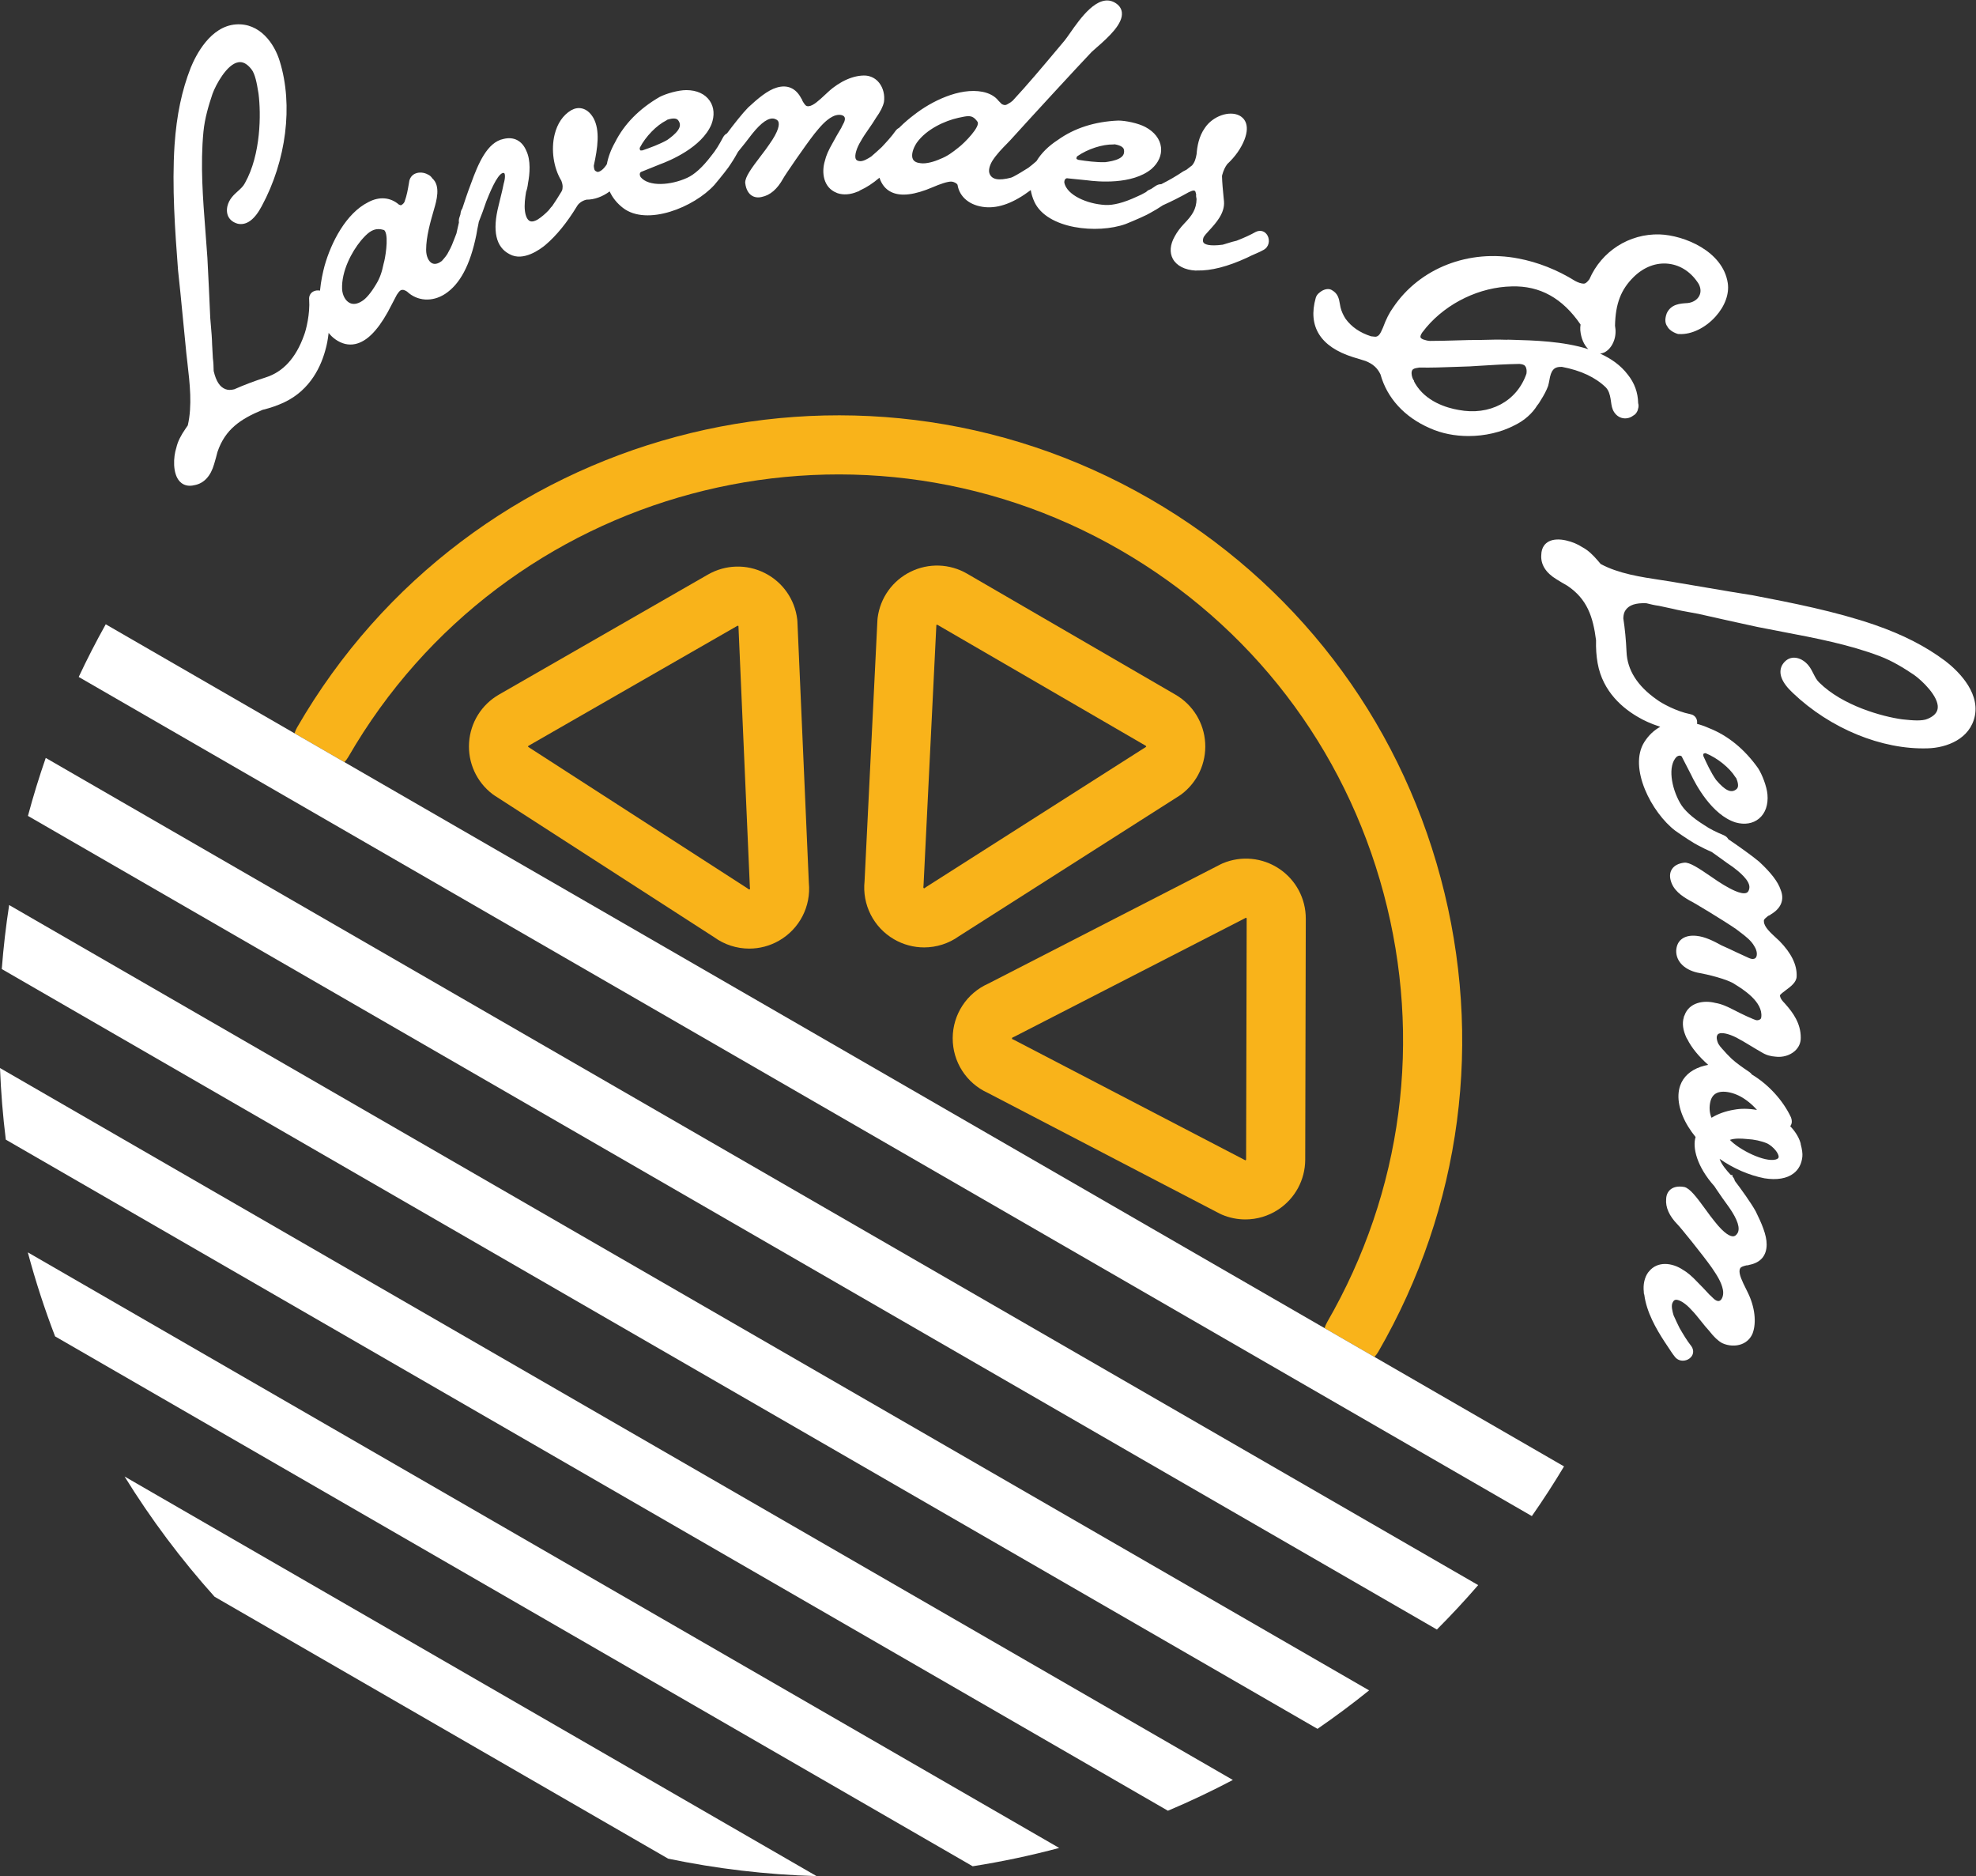
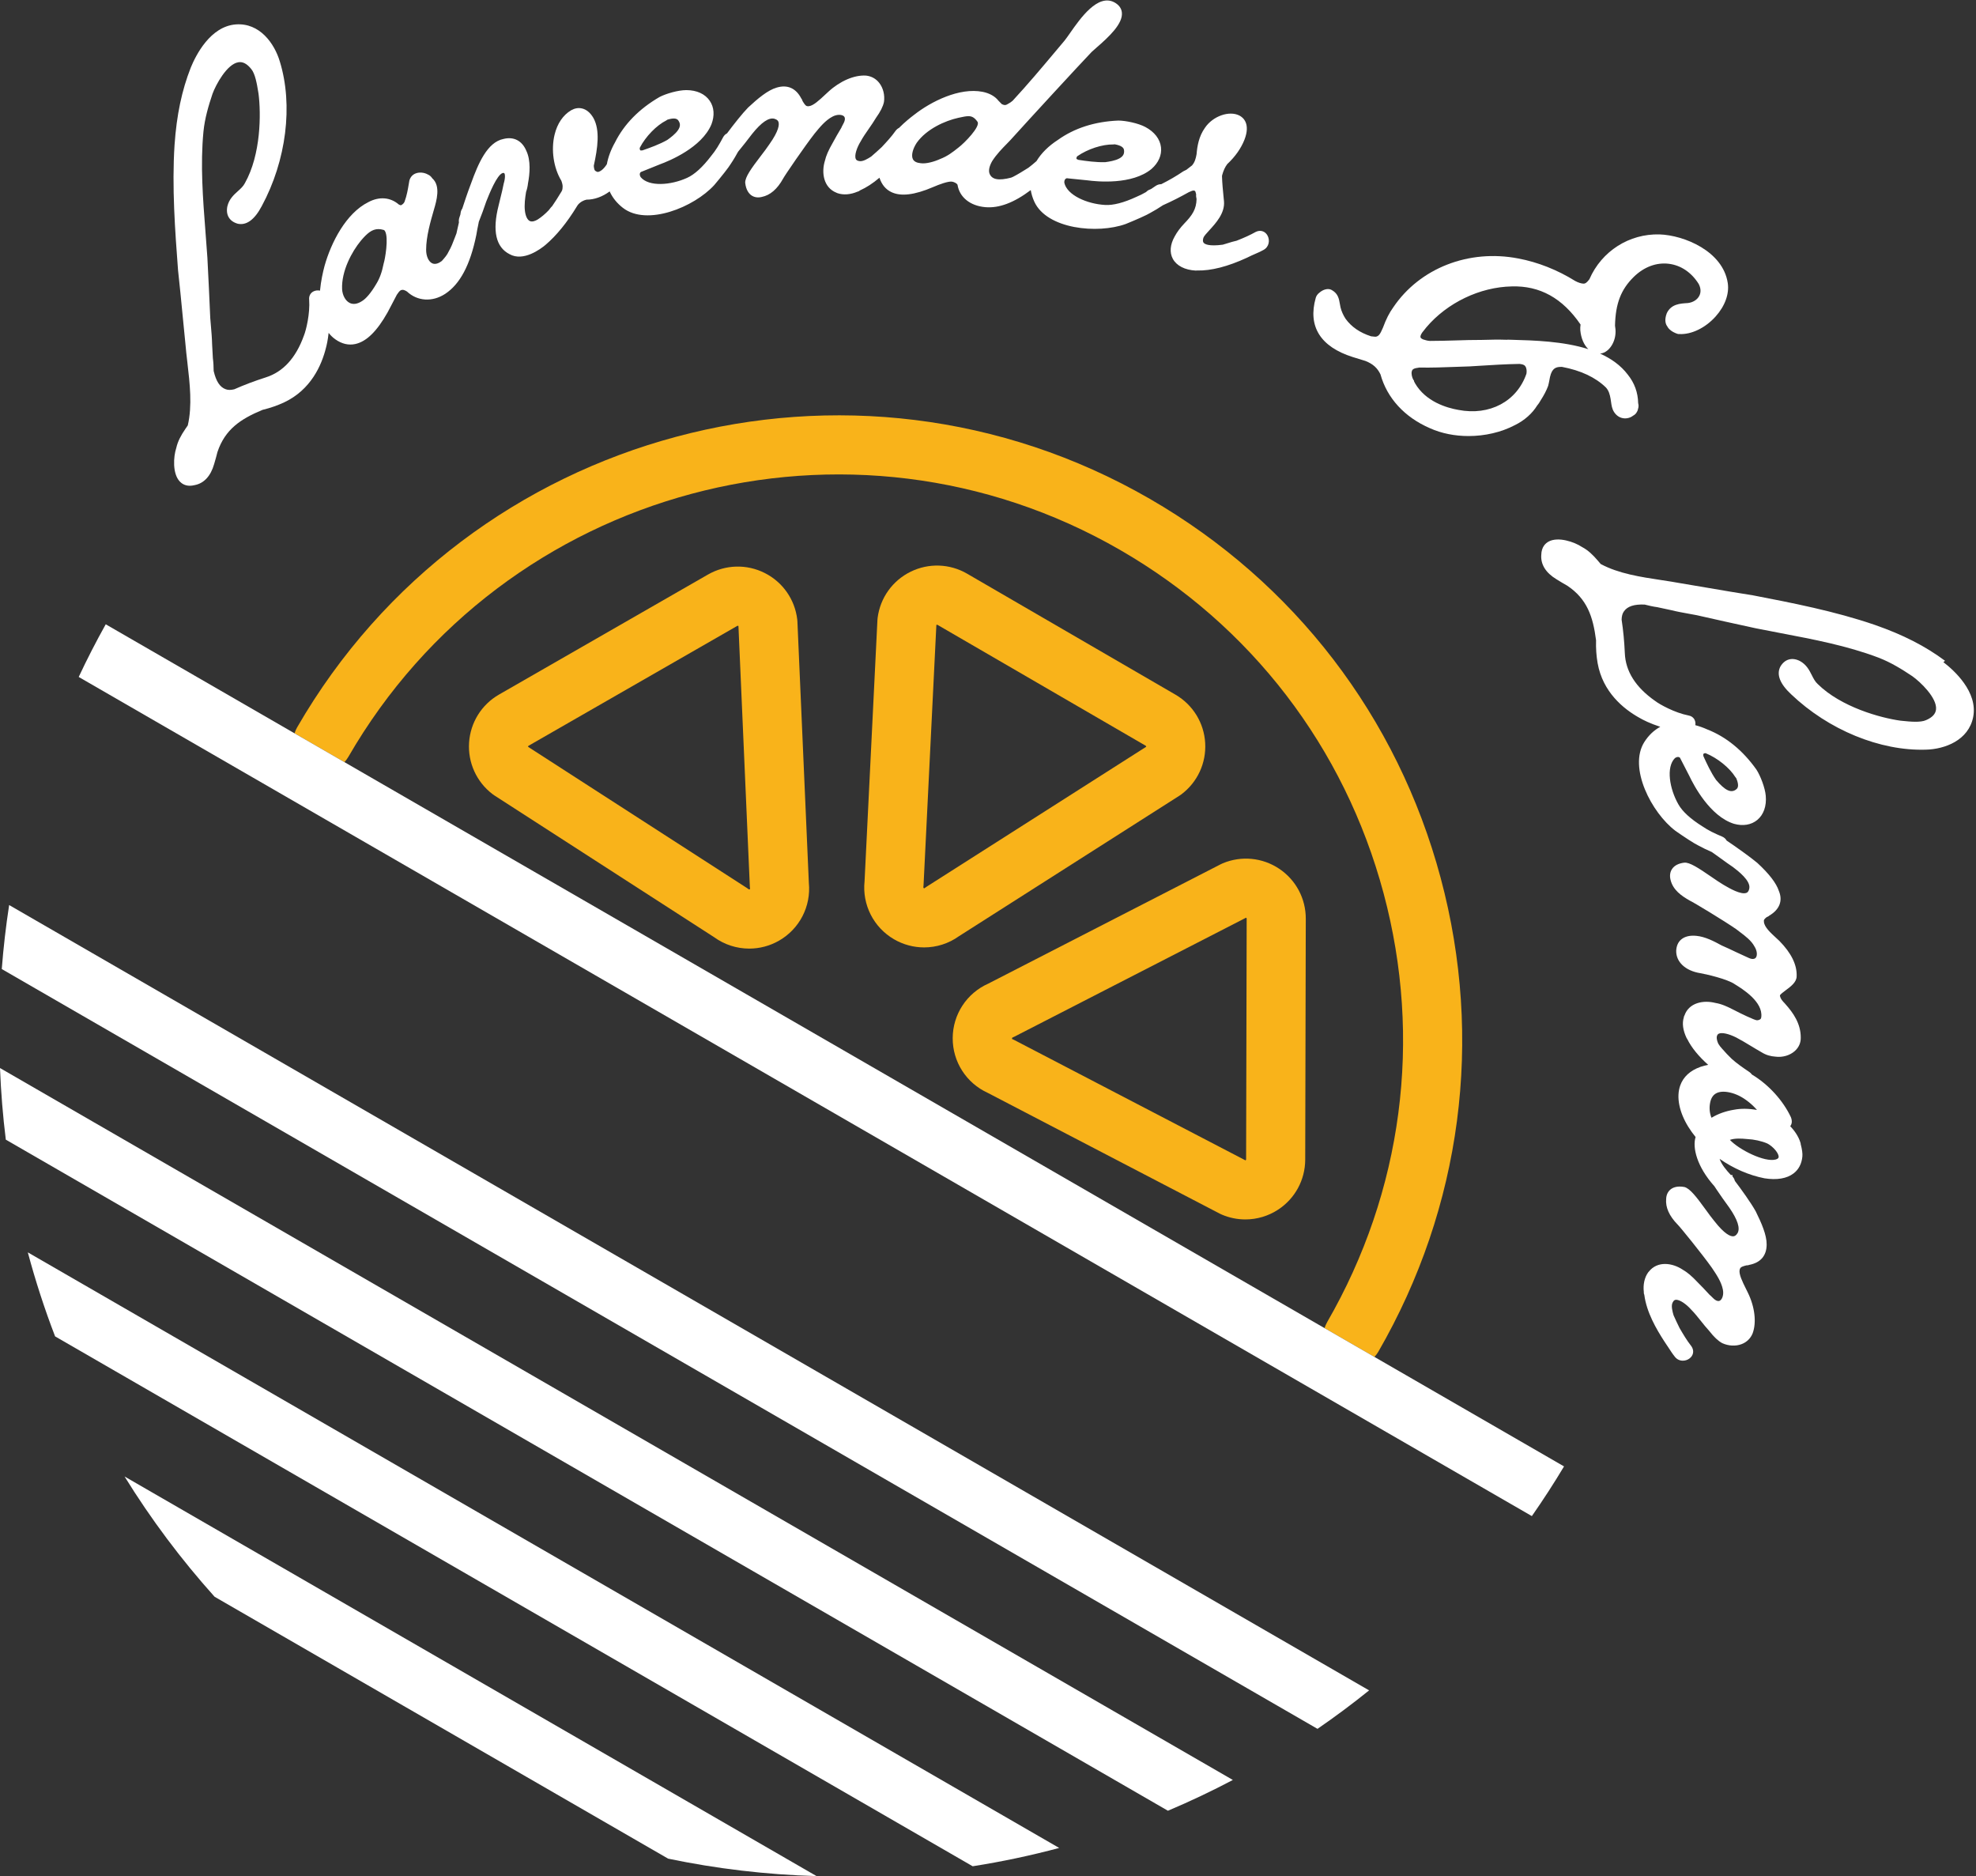
<svg xmlns="http://www.w3.org/2000/svg" xmlns:ns1="http://www.inkscape.org/namespaces/inkscape" xmlns:ns2="http://sodipodi.sourceforge.net/DTD/sodipodi-0.dtd" ns1:version="1.0 (4035a4fb49, 2020-05-01)" ns2:docname="LL_Logo_Dark_RGB.svg" viewBox="0 0 445.627 423.013" height="423.013" width="445.627" xml:space="preserve" id="svg2" version="1.1">
  <rect x="0" y="0" width="445.627" height="423.013" fill="#333333" stroke="none" />
  <defs id="defs6" />
  <ns2:namedview ns1:current-layer="g10" ns1:window-maximized="1" ns1:window-y="-8" ns1:window-x="-8" ns1:cy="181.90019" ns1:cx="222.81334" ns1:zoom="2.0093929" ns1:pagecheckerboard="true" showgrid="false" id="namedview4" ns1:window-height="1017" ns1:window-width="1920" ns1:pageshadow="2" ns1:pageopacity="0" guidetolerance="10" gridtolerance="10" objecttolerance="10" borderopacity="1" bordercolor="#666666" pagecolor="#ffffff" />
  <g transform="matrix(1.333,0,0,-1.333,0,423.013)" ns1:label="ink_ext_XXXXXX" ns1:groupmode="layer" id="g10">
    <g transform="scale(0.1)" id="g12">
      <path id="path14" style="fill:#f9b31a;fill-opacity:1;fill-rule:nonzero;stroke:none" d="m 1968.58,1869.71 h 0.1 z m -384.42,246.5 -21.68,-439.91 c -0.07,-1.31 -0.19,-2.62 -0.35,-3.92 0.15,-1.07 1.07,-1.61 1.52,-1.61 1.01,0.75 2.61,1.87 3.68,2.56 l 371.71,236.84 0.08,0.68 -0.65,1.06 -352.45,204.59 -0.09,0.05 -1.23,0.04 z m -20.72,-545.34 c -17.55,0 -35.16,4.57 -51.03,13.81 -34.59,20.17 -53.93,58.51 -49.73,98.18 l 21.76,441.57 c 0.07,1.31 0.19,2.62 0.35,3.93 4.35,33.77 25.18,62.91 55.74,77.94 30.54,15.04 66.35,13.78 95.77,-3.36 l 352.45,-204.59 c 29.5,-17.2 48.24,-47.74 50.21,-81.73 1.96,-34 -13.14,-66.49 -40.39,-86.92 -1.01,-0.76 -2.05,-1.47 -3.12,-2.15 L 1622.4,1589.84 c -17.57,-12.59 -38.22,-18.97 -58.96,-18.97" />
      <path id="path16" style="fill:#f9b31a;fill-opacity:1;fill-rule:nonzero;stroke:none" d="m 869.219,1955.25 h 0.097 z m 24.238,-45.12 370.123,-238.72 c 1.11,-0.71 2.18,-1.46 3.23,-2.26 0.99,-0.39 1.93,0.12 2.15,0.51 -0.15,1.26 -0.32,3.2 -0.38,4.46 l -19.26,440.34 -0.54,0.41 -1.24,-0.04 -353.419,-202.94 -0.09,-0.05 -0.64,-1.04 z m 374.123,-341.28 c -21,0 -41.89,6.54 -59.57,19.41 l -371.533,239.63 c -1.106,0.71 -2.18,1.47 -3.223,2.26 -27.082,20.66 -41.906,53.28 -39.649,87.26 2.247,33.94 21.208,64.3 50.719,81.2 l 353.486,202.99 c 29.64,16.95 65.46,17.92 95.88,2.61 30.43,-15.29 51.02,-44.6 55.08,-78.42 0.16,-1.25 0.25,-2.52 0.31,-3.78 l 19.34,-441.93 c 3.9,-39.73 -15.75,-77.94 -50.53,-97.84 -15.69,-8.96 -33.04,-13.39 -50.31,-13.39" />
      <path id="path18" style="fill:#f9b31a;fill-opacity:1;fill-rule:nonzero;stroke:none" d="m 2107.98,1621.06 -391.82,-201.18 c -1.17,-0.6 -2.36,-1.15 -3.56,-1.65 l -0.65,-2.12 c 1.17,-0.5 2.94,-1.33 4.07,-1.9 l 390.97,-203.49 0.62,0.26 0.59,1.1 0.96,407.53 v 0.07 l -0.59,1.12 z m -1.05,-510.32 c -13.49,0 -27.05,2.7 -39.87,8.19 -1.16,0.49 -2.3,1.04 -3.43,1.61 l -392.38,204.22 c -36.36,16.49 -59.63,52.62 -59.45,92.69 0.16,40.03 23.69,75.95 60.14,92.14 l 393.29,201.94 c 1.18,0.6 2.36,1.14 3.57,1.65 31.41,13.13 67.07,9.66 95.37,-9.26 28.28,-18.92 45.1,-50.51 44.99,-84.55 l -0.96,-407.62 c -0.14,-34.15 -17.22,-65.65 -45.69,-84.35 -16.8,-11.04 -36.12,-16.66 -55.58,-16.66" />
      <path id="path20" style="fill:#f9b31a;fill-opacity:1;fill-rule:nonzero;stroke:none" d="m 589.27,1893.04 c 263.601,456.56 849.48,613.56 1306.03,349.96 221.17,-127.69 379.38,-333.87 445.47,-580.54 66.11,-246.68 32.18,-504.34 -95.51,-725.499 -1.87,-3.25 -3.26,-6.629 -4.34,-10.063 l 84.38,-48.718 c 2.43,2.652 4.69,5.531 6.57,8.781 141.04,244.299 178.51,528.899 105.49,801.379 -73,272.48 -247.76,500.21 -492.06,641.26 -504.29,291.16 -1151.452,117.75 -1442.632,-386.56 -1.875,-3.24 -3.27,-6.62 -4.348,-10.05 l 84.407,-48.74 c 2.433,2.65 4.668,5.55 6.543,8.79" />
      <path id="path22" style="fill:#ffffff;fill-opacity:1;fill-rule:nonzero;stroke:none" d="m 649.297,2728.48 -0.164,-0.64 c -2.942,-14.92 -6.914,-25.82 -12.988,-35.46 -8.325,-14.08 -16.997,-24.42 -24.004,-28.47 -7.59,-4.88 -14.746,-5.87 -20.649,-2.86 -7.097,3.61 -12.105,12.77 -12.742,23.24 -1.277,30.55 16.355,63.3 31.797,82.01 10.613,12.5 18.828,19.57 29.687,19.57 2.704,0 5.579,-0.44 8.684,-1.34 0.391,-0.08 1.402,-0.3 2.52,-2.24 6.484,-11.4 -0.215,-48.16 -2.141,-53.81 z m 479.663,242.4 c 9.86,3.13 16.13,2.73 18.75,-1.43 3.62,-5.16 3.45,-10.12 -0.55,-16.06 -4.45,-6.6 -12.8,-12.87 -18.29,-16.74 -13.31,-7.54 -28.96,-13.13 -41.92,-17.61 -1.65,-0.33 -3.16,-0.05 -3.53,-0.04 l -0.09,-0.01 c -1.08,1.68 -1.33,3.07 -0.79,4.72 9.83,18.86 28.19,37.73 44.75,45.99 z m 415.42,-66.58 c -2.96,6.15 -0.38,16.98 6.49,27.47 16.66,23.49 48.31,37.46 70.33,42.29 l 1.42,0.31 c 6.66,1.44 11.63,2.51 15.76,2.51 6.11,0 10.34,-2.36 15.36,-9.43 5.49,-7.77 -21.73,-35.82 -32.37,-43.79 l -0.14,-0.11 c -9.6,-7.71 -18.51,-14.47 -30.49,-19.04 -9.9,-4.54 -23.86,-8.54 -33.01,-7.21 -6.93,0.65 -11.43,3 -13.35,7 z m 341.34,25.01 c 10.21,-1.79 15.56,-5.08 15.93,-9.98 0.8,-6.26 -1.66,-10.56 -7.97,-13.96 -7,-3.78 -17.32,-5.43 -23.99,-6.3 -15.27,-0.4 -31.76,1.86 -45.28,3.95 -1.78,0.53 -3.07,1.64 -3.22,1.64 h -0.01 c -0.17,1.96 0.28,3.34 1.51,4.55 17.49,12.09 42.1,20.2 61.01,19.84 z m 238.96,-148.1 -0.23,-0.12 c -9.38,-5.25 -19.29,-9.77 -32.38,-14.88 -5.22,-1.12 -10.06,-2.63 -14.75,-4.09 -3.06,-0.95 -6.1,-1.9 -8.58,-2.6 -24.04,-3.24 -30.59,1.11 -32.29,3.13 -0.57,0.68 -2.32,2.75 -0.44,8.71 0.82,2.57 5.4,7.58 9.84,12.42 11.18,12.2 26.5,28.91 24.95,48.85 l -0.55,5.5 c -1.35,13.78 -2.53,25.73 -2.84,37.11 l 0.25,1.83 c 2.15,7.93 5.06,14.07 8.64,18.76 13.49,12.63 23.27,26.52 29.12,41.3 10.55,27.34 -2.39,37.62 -8.44,40.76 -17.23,8.96 -45.13,-0.9 -58.4,-20.64 -10.51,-14.64 -13.12,-31.71 -14.16,-44.51 -1.39,-7.95 -3.17,-13.94 -7.74,-19.19 l -1.3,-0.98 c -1.29,-0.92 -2.49,-1.87 -3.72,-2.86 -1.58,-1.26 -3.23,-2.59 -4.48,-3.5 -1.09,-0.42 -1.97,-0.9 -2.86,-1.4 l -1.57,-0.79 -1.01,-0.54 c -11.4,-7.75 -23.55,-14.84 -37.12,-21.63 -3.09,0 -6.21,-0.8 -9.09,-2.69 -2.85,-1.95 -5.71,-3.83 -7.88,-5.3 l -2.11,-0.99 c -2.56,-0.89 -4.74,-2.32 -6.51,-4.25 -5.64,-3.26 -10.89,-5.88 -16.18,-8.07 -21.57,-10.03 -39.65,-14.68 -53.3,-13.82 -30.35,1.7 -64.46,16.58 -68.91,37.65 -0.18,5.92 2.75,7.24 4.59,7.64 l 0.95,-0.25 c 4.37,-0.41 8.99,-0.89 13.94,-1.41 5.93,-0.64 12.33,-1.31 19.12,-1.93 17.29,-2.36 76.2,-7.89 108.9,19.18 11.9,10.45 17.6,23.48 16.07,36.68 -1.63,13.9 -11.05,26.1 -26.53,34.33 -12.06,6.42 -33.21,10.78 -45.62,10.85 -39.88,-1.66 -74.4,-12.74 -102.4,-32.82 -15.59,-10.05 -28.04,-22.4 -36.08,-35.74 -4.92,-4.37 -9.5,-8.12 -13.68,-11.27 -8.86,-5.54 -18.02,-11.27 -26.05,-15.35 -0.92,-0.3 -1.63,-0.63 -2.34,-0.96 l -0.75,-0.37 c -21.4,-5.53 -32.7,-3.37 -36.66,6.86 -1.93,5.2 -0.3,12.73 4.48,21.04 7.2,11.43 17.35,21.73 24.75,29.25 2.48,2.52 4.6,4.66 6.12,6.37 33.23,36.78 115.41,126.04 137.43,149.04 1.61,1.61 4.31,3.94 7.63,6.82 22.08,19.1 45.47,41.07 43.51,59.92 -0.75,7.16 -4.99,12.92 -12.68,17.17 -28.14,15.03 -57.55,-26.95 -75.08,-52.03 -3.61,-5.17 -6.72,-9.61 -9.12,-12.56 l -14.03,-16.7 c -23.95,-28.52 -48.7,-58.01 -73.95,-85.2 l -3.75,-2.86 -2.65,-1.58 c -4.67,-2.86 -6.41,-3.9 -11.88,-1.18 l -2.31,2.31 c -1.02,1.13 -2.1,2.31 -3.29,3.35 -5.85,7.54 -15.13,12.76 -26.88,15.12 -39.18,7.66 -87.06,-16.25 -115.97,-38.98 -6.26,-4.69 -15.7,-12.28 -25.42,-22.02 -2.11,-1.03 -3.98,-2.58 -5.66,-4.74 -7.05,-10.07 -15.61,-19.21 -23.69,-27.84 -5.46,-5.19 -12.13,-11.02 -17.72,-15.86 -3.02,-1.95 -5.88,-3.79 -9.9,-5.68 -4.26,-1.97 -7.9,-2.68 -10.86,-1.94 -3.63,0.63 -4.76,2.2 -5.35,3.5 -2.77,6.16 2.08,19.71 8.19,29.58 4.08,7.45 8.84,14.31 13.9,21.57 4.2,6.06 8.56,12.31 12.24,18.58 7.33,10.23 11.68,18.83 13.35,26.62 1.69,11.66 -1.29,23.72 -7.97,32.26 -5.63,7.2 -13.38,11.49 -22.57,12.4 -19.69,1.22 -43.83,-9.16 -63.49,-27.26 -1.9,-1.72 -3.8,-3.5 -5.73,-5.29 -9.77,-9.14 -19.89,-18.57 -27.5,-19.25 -4.45,-0.34 -5.74,1.44 -8.83,6.09 -0.58,0.89 -1.18,1.79 -1.69,2.77 -0.32,1.07 -0.84,2.75 -2.1,4.26 -9.06,17.43 -23.42,23.75 -41.43,18.43 -15.41,-4.39 -32.34,-18.75 -48.52,-33.78 -9.28,-9.43 -24.44,-28.52 -35.69,-43.69 -2.71,-1.35 -4.97,-3.56 -6.58,-6.53 -6.53,-12.27 -12.46,-22.33 -20.26,-31.68 -14.41,-18.92 -28.1,-31.39 -40.72,-37.07 -27.65,-12.61 -64.78,-15.33 -78.51,1.24 -2.92,5.15 -0.95,7.68 0.5,8.89 l 0.95,0.23 c 4.05,1.67 8.36,3.39 12.97,5.22 5.55,2.22 11.53,4.6 17.85,7.21 16.38,5.98 71.1,28.52 87.42,67.7 5.67,14.79 4.65,28.97 -2.86,39.92 -7.91,11.57 -21.93,17.97 -39.47,18.04 h -0.18 c -13.68,0 -34.29,-5.95 -45.24,-11.65 -34.5,-20.02 -59.89,-45.9 -75.33,-76.74 -6.9,-12.22 -11.55,-24.65 -13.83,-36.93 -5.06,-7.89 -10.65,-12.63 -15.55,-13.16 -2.15,0.7 -4.19,1.58 -5.15,3.28 -0.67,1.16 -1.52,5.99 -1.36,7.52 6.49,29.59 10.9,59.83 -0.77,80.68 -11.077,18.98 -26.866,18.91 -36.768,13.27 l -0.942,-0.44 c -13.648,-8.17 -23.289,-22.36 -27.847,-41.03 -6.293,-25.72 -1.836,-56.28 11.343,-78.01 1.289,-3.59 2.766,-7.98 2.074,-12.18 -0.082,-2.48 -0.722,-4.6 -2.089,-6.7 -5.332,-9.05 -10.746,-17.16 -14.856,-23.23 l -0.293,-0.55 c -1.824,-1.74 -3.262,-3.59 -4.656,-5.4 l -1.523,-1.97 c -6.016,-6.29 -12.297,-11.57 -18.54,-15.58 -3.855,-2.3 -9.335,-4.63 -13.484,-2.61 -4.031,1.94 -7.004,8.02 -8.164,16.63 -1.395,10.96 0.293,22.58 1.914,32.66 1.555,4.25 2.649,9.16 3.281,14.64 3.028,16 4.961,38.56 -2.922,54.93 -7.156,17.03 -21.265,24.3 -38.535,19.96 -27.547,-5.47 -42.82,-41.73 -54.937,-75.22 -6.25,-16.42 -11.406,-32 -14.824,-42.55 -1.387,-1.91 -2.305,-4.16 -2.766,-6.86 l -0.457,-3.19 c -0.727,-2.22 -1.301,-4 -1.645,-4.97 -0.957,-2.84 -1.226,-5.7 -0.816,-8.52 -0.883,-4.08 -1.828,-8.12 -2.766,-12.11 l -1.394,-6.33 c -1.067,-2.64 -2.07,-5.32 -3.078,-7.99 -2.981,-7.88 -5.782,-15.31 -10.274,-23 -2.121,-4.97 -6.379,-10.12 -11.484,-15.74 -4.348,-3.3 -10.711,-6.65 -16.465,-3.78 -6.055,3.03 -10.078,12.21 -10.019,22.87 0.039,22.25 7.304,47.39 13.132,67.58 4.465,15.13 11.899,40.3 -2.761,53.25 -1.934,3.02 -4.485,5.17 -7.364,6.36 -6.316,3.6 -14.511,4.32 -20.793,1.83 -5.132,-2.02 -8.726,-5.92 -10.523,-11.84 l -1.02,-5.89 c -1.511,-9.06 -3.23,-19.31 -7.156,-30.04 -0.937,-2.2 -2.461,-3.92 -5.105,-5.52 -0.559,-0.44 -1.313,-1.01 -4.543,0.7 -14.446,12.47 -33.289,13.93 -51.731,4.01 -37.566,-18.76 -62.859,-68.03 -74.019,-107.96 -2.746,-10.31 -6.133,-25.39 -7.66,-41.67 -4.04,0.83 -8.231,0.32 -11.629,-1.61 -4.93,-2.8 -7.364,-7.95 -6.7,-13.93 1.629,-23.12 -5.07,-51.18 -8.925,-60.6 -13.516,-37.67 -35.223,-61.44 -64.563,-70.63 -19.156,-6.16 -36.324,-12.63 -53.199,-20.1 -5.93,-1.44 -10.539,-1.42 -14.563,0.09 -9.738,3.48 -16.191,13.28 -20.312,30.83 -0.156,7.81 -0.371,14.45 -1.359,21.68 -0.282,3.94 -0.457,7.77 -0.625,11.6 -0.184,4 -0.372,8 -0.653,11.88 -0.222,10.4 -1.125,20.78 -2.082,31.78 -0.359,4.26 -0.73,8.54 -1.055,12.7 -1.355,33.13 -3.113,67.62 -4.863,102.2 -0.965,14.48 -2.09,28.98 -3.222,43.49 -4.344,55.84 -8.844,113.6 -3.434,169.56 2.273,22.8 8.711,44.23 15.293,63.86 5.601,15.43 24.383,50.32 43.726,53.49 7.532,1.3 14.68,-2.48 21.887,-11.49 6.719,-8.02 9.641,-25.78 11.582,-37.54 l 0.703,-4.22 c 4.286,-33.36 4.27,-102.71 -23.093,-151.24 -2.661,-5.27 -7.141,-9.31 -11.887,-13.57 -6.992,-6.3 -14.91,-13.43 -17.793,-25.83 -2.91,-14.39 3.586,-25.29 17.637,-29.22 14.687,-3.19 28.386,6.74 40.527,29.69 41.699,77.05 53.418,170.86 30.598,244.82 -9.18,30.66 -34.121,65.55 -74.289,62.63 -43.282,-3.18 -67.801,-52.15 -76.368,-73.12 -15.168,-38.62 -23.867,-80.08 -27.39,-130.46 -4.692,-71.46 0.918,-146.05 5.879,-212.05 2.82,-25.34 5.293,-51 7.754,-76.49 1.543,-16.03 3.074,-31.99 4.683,-47.65 0.852,-10.33 2.094,-21.1 3.371,-32.11 4.153,-35.84 8.449,-72.88 0.696,-106.37 -1.235,-1.89 -2.512,-3.81 -4.231,-6.18 -7.246,-10.73 -12.629,-20.34 -15.234,-31.91 -4.981,-15 -6.59,-43.38 5.781,-56.7 3.352,-3.61 8.848,-7.32 17.168,-7.32 2.48,0 5.207,0.34 8.191,1.09 15.727,3.03 27.082,15.29 32.832,35.41 2.102,7.15 4.192,14.3 5.688,20.6 12.879,38.34 39.019,55.81 76.297,71.28 13.379,3.26 25.39,7.43 36.758,12.77 44.707,21.18 63.086,62.08 70.617,92.56 1.238,4.65 3.133,13.06 4.402,24.88 3.176,-4.08 6.836,-7.65 10.957,-10.65 11.192,-8 22.774,-10.74 34.324,-8.17 18.75,4.17 36.528,21.57 54.414,53.38 2.168,4.2 4.438,8.47 6.809,12.93 2.91,5.46 5.969,11.2 8.887,16.99 1.726,2.62 4.316,6.26 6.418,7.5 3.687,1.75 6.89,0.41 10.781,-2.07 17.508,-16.45 42.754,-18.07 64.375,-4.07 25.301,16.5 42.598,49.1 52.918,99.88 0.984,6.47 2.246,12.46 3.379,17.83 l 0.82,4.35 c 4.141,10.25 8.645,22.53 12.578,34.29 5.324,13.36 17.805,44.63 27.532,48.12 1.101,0.41 1.968,0.33 2.71,-0.08 1.875,-1.18 2.102,-8.54 -0.703,-17.77 -1.519,-8.07 -3.621,-16.54 -5.652,-24.73 -1.023,-4.15 -2.051,-8.29 -2.988,-12.31 -10.926,-42.85 -4.617,-70.58 18.574,-82.32 23.301,-13.04 52.305,8.65 60.644,15.62 18.567,15.75 36.497,37.74 53.29,65.33 l 0.734,1.21 c 1.484,2.42 4.746,5.38 7.898,7.15 2.246,1.35 5.239,2.41 7.5,2.92 h 0.285 c 13.09,0 26.7,4.9 38.96,13.94 4.83,-10.66 12.36,-20 22.47,-27.86 40.63,-31.39 120.43,1.21 154.51,38.63 11.47,13.55 24.88,30.42 28.09,36.11 5.16,7.68 9.29,14.9 12.15,20.22 l 0.9,1.11 c 6.93,8.54 14.79,18.2 22.95,29.12 15.53,19.37 28.11,28.05 37.48,25.61 5.06,-1.38 6.43,-3.73 7.01,-5.39 1.45,-4.06 1.34,-14.41 -15.78,-38.41 -3.43,-5.23 -8.52,-11.9 -13.92,-18.96 -16.26,-21.26 -26.89,-35.9 -26.55,-45.65 1.37,-12.46 6.5,-18.43 10.56,-21.24 4.91,-3.39 11.06,-4.27 17.52,-2.61 14.08,2.82 26.18,13.15 36.11,31.05 2.04,4.35 36.79,55.16 53.03,75.87 l 0.9,1.1 c 7.89,9.67 17.72,21.7 29.47,27.78 7.57,4.08 15.28,3.64 18.72,1.15 0.74,-0.53 3.02,-2.18 2.15,-6.91 -0.54,-2.84 -1.96,-5.48 -3.48,-8.26 -1.03,-1.92 -2.02,-3.76 -2.38,-4.87 l -1.08,-1.83 c -4.06,-6.84 -8.98,-15.17 -13.28,-23.3 -7.37,-12.74 -11.4,-21.96 -13.37,-30.53 -6.17,-19.94 -2.63,-45.42 19.68,-54.22 l 1.48,-0.66 c 9.98,-3.47 22.3,-2.51 34.02,2.57 1.67,0.26 3.12,1.27 4.21,2.11 10.83,4.84 21.65,11.88 32.88,21.42 3.76,-11.51 10.47,-19.67 19.98,-24.24 16.13,-7.8 39.23,-5.06 70.55,8.36 11.1,4.81 25.14,9.89 31.87,9.33 4.03,-0.58 8.83,-3.09 9.69,-5.5 3.35,-20.98 21.31,-35.44 46.9,-37.73 23.29,-2.02 48.56,7.46 76.96,28.88 1.09,-6.59 3.1,-13.13 6.01,-19.56 21.35,-46.67 107.15,-54.99 154.73,-37.77 16.47,6.64 36.19,15.32 41.69,18.86 6.9,3.73 13.87,7.93 21.21,12.84 14.37,6.41 29.3,13.95 43.77,22.09 l 2.41,1.02 c 3.85,1.72 5.75,2.34 8.15,1.03 0.62,-0.64 1.32,-3.41 1.73,-5.06 l 0.12,-0.48 c -0.31,-2.87 0.12,-5.41 0.72,-8.12 -0.37,-17.2 -7.32,-27.5 -20.83,-41.45 -6.87,-7.23 -12.17,-14.37 -16.16,-21.77 -7.83,-13.83 -8.94,-27.32 -3.13,-37.97 6.32,-11.58 20.19,-18.79 38.6,-19.79 l 2.44,0.13 c 23.41,-0.64 51.76,6.56 84.31,21.58 4.99,2.59 9.95,4.74 14.46,6.71 5.37,2.33 10.01,4.34 13.55,6.49 9.49,5.09 11.01,16.18 7,23.97 -3.97,7.68 -12.15,10.4 -19.94,6.58" />
      <path id="path24" style="fill:#ffffff;fill-opacity:1;fill-rule:nonzero;stroke:none" d="m 2548.96,2598.67 c -14.03,0.5 -28.2,0.13 -41.75,-0.24 -14.71,0.09 -29.85,-0.43 -44.39,-0.85 -14.31,-0.42 -29.11,-0.85 -43.43,-0.85 h -0.4 c -3.75,0.19 -7.68,1.35 -11.06,2.46 -1.86,0.76 -4.18,2 -4.68,3.63 -0.3,0.98 -0.29,3.38 2.69,7.87 1.35,1.51 2.58,3.15 3.8,4.77 1.05,1.42 2.11,2.83 3.36,4.24 35.3,41.66 90.7,68.19 144.61,69.23 47.47,1.4 85.77,-19.79 116.3,-64.48 -0.49,-3.34 -0.63,-6.36 -0.44,-9.66 1.28,-13.61 6.19,-24.94 13.59,-32 -42.35,13.46 -92.03,14.83 -129.87,15.87 l -6.11,0.16 z m -156.57,-70.46 -0.08,0.2 -0.23,1.63 -0.94,0.85 c -2.23,4 -3.84,10.27 -2.58,14.65 0.53,1.82 1.45,3 3.17,3.87 1.93,1.11 4.71,1.52 7.65,1.96 l 1.66,0.33 c 20.26,-0.41 41.13,0.37 61.26,1.12 8.1,0.3 16.2,0.61 24.45,0.84 l 15.17,0.94 c 21.27,1.33 45.37,2.85 68.75,3.23 4.76,-0.51 8.05,-1.32 9.8,-3.88 2.66,-3.69 2.57,-8.86 1.98,-12.67 -16.13,-46.86 -62.34,-71.48 -115.2,-61.21 -19.62,3.4 -55.26,13.87 -73.34,45.13 -0.37,0.93 -0.72,1.55 -1.52,3.01 z m 229.05,2.94 c 0.29,1.54 0.58,3.1 0.91,4.7 3.47,14.79 9.86,17.26 20.25,16.95 31.6,-5.93 56.59,-17.64 74.17,-34.69 5.05,-5.23 6.89,-12.63 8.03,-19.23 0.31,-1.7 0.54,-3.4 0.78,-5.12 0.8,-5.88 1.64,-11.96 5.19,-17.4 3.65,-5.65 8.99,-9.32 15.03,-10.35 6.15,-1.08 12.69,0.72 17.17,4.31 4.29,2.16 7.44,6.62 8.22,11.17 1.54,4.3 0.9,7.54 0.28,9.97 -0.34,18.03 -6.29,34.32 -17.61,48.33 -11.95,15.73 -28.2,27.13 -46.75,35.45 2.15,0.22 4.26,0.77 6.3,1.66 7.54,3.24 14.02,11.02 17.34,20.78 2.7,7.84 3.17,16.04 1.56,24.86 0.81,37.31 10.03,61.25 31.83,82.59 17.2,16.78 38.18,24.62 59.04,22.09 20.47,-2.46 38.5,-14.63 50.61,-34.01 3.84,-7.11 4.2,-14.35 1,-20.39 -3.5,-6.64 -10.9,-11.15 -19.59,-12.06 -13.07,-0.78 -27.89,-1.66 -35.31,-17.15 -4.33,-11.57 -2.13,-18.52 1.21,-22.83 l 1.3,-2.19 c 3.08,-3.63 6.78,-6.3 11.73,-8.42 2.11,-0.9 4.76,-2.12 7.13,-1.82 20.27,-1.06 43.9,10.38 61.15,29.59 15.92,17.71 23.44,38.4 20.62,56.76 -8.13,53.73 -73.68,80.82 -115.45,82.19 -51.17,1.36 -97.88,-28.18 -118.58,-75.74 l -0.19,-0.26 c -3.6,-4.96 -6.88,-7.56 -10.01,-7.26 -3.7,0.11 -9.25,1.93 -13.92,4.52 -29.94,18.67 -63.16,31.81 -96.05,37.99 -83.79,16.27 -166.95,-16.23 -211.77,-82.73 -6.66,-9.2 -12.03,-19.81 -17.3,-34.07 l -1.08,-2.4 c -3.36,-7.61 -5.8,-12.28 -11.03,-13.1 -1.51,-0.06 -3.4,0.17 -5.3,0.41 -0.95,0.11 -1.91,0.23 -2.84,0.32 -18.89,6.09 -33,15.81 -42.98,29.49 -4.06,6.21 -7.12,13.08 -8.6,19.3 -0.46,2.03 -0.8,4.01 -1.13,5.93 -1.47,8.54 -2.99,17.38 -13.38,23.3 -4.16,2.6 -9.87,2.46 -15.98,-0.62 -1.84,-1.08 -3.61,-2.1 -4.93,-3.38 -3.25,-2.36 -5.63,-5.64 -6.52,-9.01 -13.74,-48.21 7.9,-82.83 62.6,-100.12 l 21.51,-6.63 c 12.77,-5.05 20.21,-11.87 25.41,-22.72 11.14,-40.18 40.85,-72.5 83.57,-90.99 19.65,-8.91 42.38,-13.3 65.38,-13.3 27.42,0 55.21,6.24 78.59,18.55 16.13,7.95 29.32,19.7 37.63,33.28 2.42,2.72 4.17,5.74 5.8,8.53 5.63,8.7 9.72,16.56 12.69,24.5 1.01,3.79 1.64,7.12 2.27,10.47" />
-       <path id="path26" style="fill:#ffffff;fill-opacity:1;fill-rule:nonzero;stroke:none" d="m 2881.83,1898.2 c 1.5,1.1 2.89,1.34 3.97,1.12 19.78,-8.03 40.43,-24.69 50.23,-40.51 l 1.31,-1.55 c 4.05,-9.54 4.21,-15.82 0.31,-18.81 -8.58,-7.25 -18.95,-2.45 -34.41,15.77 -8.73,12.57 -15.72,27.63 -21.36,40.11 -0.49,1.72 -0.31,3.34 -0.05,3.87 z m 11.67,-588.8 c 1.75,7.68 5.42,12.69 11.22,15.3 3.22,1.46 6.99,2.09 11.01,2.09 9.5,0 20.42,-3.53 28.88,-8.12 9.98,-5.43 20.02,-13.64 27.89,-22.76 -14.14,2.52 -27.31,2.62 -38.98,0.37 -13.65,-2.17 -27.14,-6.98 -37.19,-13.14 l -0.95,-0.22 c -3.29,8.63 -3.9,17.32 -1.88,26.48 z m 61.98,-62.65 c 12.28,-0.59 24.68,-3.32 34.55,-7.56 10.05,-5.24 19.69,-16.82 19.11,-22.94 -0.07,-0.75 -0.26,-2.75 -4.69,-4.08 -19.04,-5.38 -62.51,16.71 -77.77,33.14 8.35,2.99 19.6,2.36 28.8,1.44 z m 335.21,808.89 -0.05,0.04 c -33.29,24.79 -70.99,44.06 -118.68,60.67 -67.54,23.24 -141.07,37.45 -206.13,50.01 -25.3,3.95 -50.83,8.32 -76.16,12.65 -15.76,2.7 -31.46,5.39 -46.88,7.93 -10.19,1.9 -20.9,3.52 -31.85,5.18 -35.68,5.4 -72.55,10.98 -102.85,27.26 -1.49,1.68 -3.01,3.42 -4.84,5.7 -8.45,9.81 -16.31,17.54 -26.79,23.07 -13.17,8.76 -40.15,17.78 -56.22,9.32 -5.65,-2.97 -12.44,-9.38 -12.67,-22.84 -1.19,-15.97 7.65,-30.15 25.55,-40.97 6.34,-3.91 12.68,-7.79 18.36,-10.91 33.64,-22.48 43.61,-52.27 48.76,-92.31 -0.37,-13.8 0.5,-26.5 2.67,-38.82 8.7,-48.69 43.34,-77.17 70.77,-92.43 5.94,-3.46 17.58,-9.46 35.21,-15.19 -10.66,-5.76 -19.68,-14.34 -26.91,-25.62 -27.52,-43.33 12.23,-119.84 52.6,-150.36 14.54,-10.2 32.57,-22.01 38.54,-24.68 6.97,-3.81 14.36,-7.41 23.2,-11.26 l 0.7,-0.54 c 4.67,-3.18 9.48,-6.71 14.49,-10.36 6.55,-4.79 13.4,-9.81 20.37,-14.4 8.32,-6.31 30.41,-23.12 27.6,-36.3 -1.05,-5.65 -3.65,-6.83 -4.51,-7.22 -9.18,-4.15 -30.09,8.18 -37.96,12.83 l -1.7,1 c -5.52,3.22 -12.63,8.11 -20.15,13.28 -21.7,14.91 -36.68,24.72 -45.65,23.85 -9.68,-1.19 -16.61,-4.75 -20.6,-10.6 -3.51,-5.13 -4.4,-11.61 -2.58,-18.72 4.19,-16.88 18.02,-26.72 32.94,-35.12 4.55,-1.83 58.07,-34.12 78.34,-48.26 1.99,-1.57 4.09,-3.16 6.24,-4.78 9.4,-7.1 19.12,-14.45 24.35,-24.22 4.72,-7.43 4.94,-14.89 2.73,-18.4 -0.52,-0.81 -2.06,-3.31 -7.3,-2.7 -2.82,0.46 -6.1,2.05 -8.99,3.45 -1.58,0.77 -3.07,1.48 -4.39,2.01 -2.29,0.91 -6.93,3.13 -12.75,5.88 -7.37,3.51 -16.58,7.88 -24.95,11.51 -12.86,7.08 -27.81,14.74 -42.5,16.15 -10.85,1.11 -19.75,-1.01 -25.76,-6.14 -5.15,-4.37 -7.99,-10.68 -8.46,-18.92 -0.42,-19.07 15.52,-34.01 40.6,-38.06 8.53,-1.38 46.26,-9.88 58.77,-18.87 13.05,-8.06 47.73,-29.46 44.57,-55.47 -0.09,-1.55 -0.61,-2.67 -1.62,-3.52 -1.78,-1.51 -4.82,-1.96 -6.23,-1.77 -3.91,0.42 -26.25,10.9 -38.8,17.54 -10.16,5.2 -20.23,10.02 -31.18,11.77 -20.02,5.11 -44.57,0.48 -52.1,-21.21 -0.64,-0.88 -1.05,-1.99 -1.15,-3.28 -3.06,-10 -1.58,-21.55 4.66,-34.81 l 1.27,-2.03 c 7.26,-14.46 18.88,-28.75 35.36,-43.47 -4.4,-0.78 -8.7,-1.87 -12.88,-3.29 -17.68,-6.25 -29.3,-16.93 -34.51,-31.73 -6.79,-19.22 -1.82,-44.59 13.63,-69.64 4.2,-6.68 7.69,-11.58 12.05,-16.91 l 0.37,-0.46 c -5.58,-17.76 2.07,-50.1 31.83,-83.29 l 3.69,-5.6 c 6.26,-9.18 13.35,-19.59 21.55,-30.63 14.12,-20.44 18.76,-35 13.81,-43.24 -2.76,-4.45 -5.42,-5.09 -7.17,-5.18 -4.35,-0.3 -14.21,2.86 -32.28,26.11 -4.03,4.77 -8.96,11.55 -14.16,18.74 -15.74,21.67 -26.74,36.05 -36.18,38.52 -12.33,2.27 -19.52,-0.94 -23.37,-4.04 -4.66,-3.74 -7.26,-9.37 -7.51,-16.03 -1.32,-14.31 5.11,-28.86 19.42,-43.49 3.61,-3.22 42.36,-51.08 57.52,-72.52 l 0.84,-1.23 c 6.99,-10.32 15.69,-23.16 18.15,-36.141 1.75,-8.399 -0.88,-15.68 -4.25,-18.258 -0.74,-0.562 -2.96,-2.25 -7.25,-0.082 -2.58,1.32 -4.7,3.453 -6.93,5.699 -1.53,1.532 -3.01,3 -3.96,3.66 l -1.44,1.551 c -5.39,5.84 -11.98,12.949 -18.55,19.401 -10.07,10.71 -17.76,17.22 -25.42,21.56 -17.35,11.6 -42.77,15.49 -57.59,-3.36 l -1.04,-1.22 c -6.18,-8.55 -8.8,-20.65 -7.28,-33.361 -0.22,-1.66 0.33,-3.328 0.82,-4.617 3.83,-29.403 20.11,-57.5 33.98,-78.852 2.41,-3.5 4.67,-6.949 6.82,-10.25 3.74,-5.738 7.27,-11.16 10.77,-15.441 3.61,-4.719 8.64,-6.758 13.61,-6.758 4.02,0 8.01,1.34 11.15,3.668 6.99,5.14 8.36,13.672 3.18,20.929 -7.62,9.614 -13.94,20.442 -19.9,30.661 -3.4,6.703 -7.09,14.773 -10.1,21.472 -0.96,3.278 -1.96,6.668 -2.63,11.149 -0.68,4.629 -0.31,8.32 1.25,10.961 1.63,3.3 3.47,3.949 4.88,4.129 6.76,0.82 18.3,-7.641 26,-16.309 5.98,-6.039 11.2,-12.59 16.73,-19.52 4.59,-5.75 9.33,-11.711 14.27,-17.011 7.68,-9.942 14.67,-16.559 21.68,-20.399 10.7,-4.949 23.1,-5.57 33.19,-1.601 8.51,3.332 14.83,9.531 18.35,18.082 6.81,18.297 3.77,44.597 -7.96,68.629 -1.11,2.3 -2.27,4.629 -3.42,6.961 -5.96,11.988 -12.12,24.408 -10.6,31.908 1.14,4.3 3.04,5.08 8.38,6.7 1.02,0.32 2.05,0.63 3.15,0.83 1.11,0 2.85,0.02 4.67,0.8 19.27,3.7 29.47,15.61 29.51,34.44 0.2,16.03 -8.72,36.37 -18.5,56.14 -7.8,14.16 -25.43,38.62 -35.31,51.53 -0.56,2.71 -1.92,5.25 -4.02,7.46 l 0.2,2.22 -3,0.29 c -7.3,7.78 -15.61,17.53 -18.94,27.27 23.48,-16.37 49.58,-27.7 75.8,-32.88 20.95,-3.33 38.04,-0.46 49.41,8.32 8.59,6.62 13.57,16.15 14.79,28.34 0.52,5.2 -0.43,12.25 -2.92,21.54 l 0.07,0.68 -0.27,0.91 c -3.42,11.87 -11.37,22.03 -17.39,28.35 3.07,3.99 3.49,9.02 1.1,15.25 -13.44,28.54 -38.05,55.42 -65.99,72.14 -1.06,1.58 -2.46,2.98 -4.19,4.18 l -1.4,0.94 c -10.07,6.85 -19.57,13.31 -28.43,21.3 -5.37,5.1 -10.88,10.9 -16.52,17.42 -2.34,2.47 -4.3,5.06 -6.26,8.23 -1.93,4.07 -2.84,8.17 -2.69,11.39 0.57,3.71 2.18,4.93 3.33,5.53 5.06,2.61 16.75,0.09 29.73,-6.4 8.39,-4.39 16.27,-9.16 24.61,-14.21 5.88,-3.56 11.8,-7.14 17.73,-10.48 8.78,-5.5 16.1,-7.06 24.13,-7.7 11.73,-1.54 24.18,2.04 32.51,9.47 6.78,6.05 10.29,13.93 10.12,22.68 0.14,23.97 -13.11,42.26 -25.58,56.31 l -1.88,2.15 c -2.18,2.18 -7.26,7.28 -7.77,12.92 0.45,1.81 6.26,6.13 9.72,8.7 8.68,6.43 18.5,13.73 18.56,23.7 0.83,19.15 -8.93,39.23 -29.16,59.8 l -4.94,4.58 c -10.06,9.23 -20.47,18.78 -21.24,27.61 -0.58,3.59 0.58,4.73 4.71,8.15 l 2.49,2.11 0.39,0.14 c 1.21,0.44 2.81,1.02 4.32,2.48 17.4,10.25 23.15,25.12 16.28,41.64 -4.45,13.41 -16.31,28.88 -36.41,47.44 -11.7,9.87 -37.23,27.98 -52.02,37.89 -1.57,2.93 -4.12,5.21 -7.5,6.68 -12.81,5.38 -23.37,10.36 -33.39,17.27 -20.17,12.62 -33.84,25.12 -40.65,37.17 -15.1,26.4 -21.2,63.1 -5.95,78.31 4.86,3.39 7.56,1.66 8.9,0.31 l 0.31,-0.94 c 2.08,-3.95 4.23,-8.16 6.53,-12.68 2.67,-5.25 5.56,-10.92 8.68,-16.87 7.45,-15.77 34.9,-68.21 75.43,-80.88 15.22,-4.28 29.27,-1.96 39.5,6.51 10.78,8.94 15.88,23.49 14.34,40.96 -1.19,13.6 -9.03,33.72 -15.75,44.16 -23.11,32.54 -51.22,55.46 -83.31,68.02 -6.59,2.96 -13.33,5.35 -20.11,7.15 0.51,3.13 0.13,6.25 -1.18,8.96 -1.98,4.11 -5.87,6.8 -10.75,7.56 -22.72,4.48 -48.05,18.32 -56.13,24.53 -32.8,22.93 -50.02,50.11 -51.2,80.83 -0.91,20.16 -2.65,38.42 -5.43,56.59 0.17,6.12 1.4,10.56 3.91,14.03 5.92,8.49 17.1,12.28 35.08,11.52 7.49,-1.89 13.9,-3.42 21.28,-4.39 3.97,-0.78 7.79,-1.64 11.63,-2.5 3.82,-0.85 7.64,-1.71 11.37,-2.44 10.15,-2.52 20.45,-4.39 31.37,-6.36 4.15,-0.75 8.33,-1.51 12.35,-2.27 32.32,-7.4 66.07,-14.77 99.9,-22.15 14.21,-2.86 28.48,-5.58 42.77,-8.3 55.03,-10.46 111.94,-21.29 164.54,-41.21 21.38,-8.17 40.37,-20 57.58,-31.52 13.42,-9.45 42.16,-36.74 40.15,-56.23 -0.78,-7.61 -6.25,-13.51 -16.83,-18.09 -9.52,-4.39 -27.43,-2.54 -39.29,-1.32 l -4.23,0.42 c -33.32,4.63 -100.23,22.87 -139.86,62 -4.39,3.95 -7.1,9.33 -9.98,15.02 -4.24,8.4 -9.05,17.91 -20.26,23.95 -13.12,6.59 -25.33,3.17 -32.81,-9.35 -7.03,-13.39 -0.96,-29.18 18.02,-46.9 63.37,-60.46 150.66,-96.25 228.17,-93.78 31.99,0.8 72.13,15.74 79.93,55.23 8.28,42.61 -32.53,79.11 -50.46,92.83" />
-       <path id="path28" style="fill:#ffffff;fill-opacity:1;fill-rule:nonzero;stroke:none" d="M 47.277,1793.31 2430.97,417.082 c 24.17,24.199 47.47,49.258 69.86,75.129 L 77.394,1891.39 C 66.215,1859.21 56.164,1826.5 47.277,1793.31" />
+       <path id="path26" style="fill:#ffffff;fill-opacity:1;fill-rule:nonzero;stroke:none" d="m 2881.83,1898.2 c 1.5,1.1 2.89,1.34 3.97,1.12 19.78,-8.03 40.43,-24.69 50.23,-40.51 l 1.31,-1.55 c 4.05,-9.54 4.21,-15.82 0.31,-18.81 -8.58,-7.25 -18.95,-2.45 -34.41,15.77 -8.73,12.57 -15.72,27.63 -21.36,40.11 -0.49,1.72 -0.31,3.34 -0.05,3.87 z m 11.67,-588.8 c 1.75,7.68 5.42,12.69 11.22,15.3 3.22,1.46 6.99,2.09 11.01,2.09 9.5,0 20.42,-3.53 28.88,-8.12 9.98,-5.43 20.02,-13.64 27.89,-22.76 -14.14,2.52 -27.31,2.62 -38.98,0.37 -13.65,-2.17 -27.14,-6.98 -37.19,-13.14 l -0.95,-0.22 c -3.29,8.63 -3.9,17.32 -1.88,26.48 z m 61.98,-62.65 c 12.28,-0.59 24.68,-3.32 34.55,-7.56 10.05,-5.24 19.69,-16.82 19.11,-22.94 -0.07,-0.75 -0.26,-2.75 -4.69,-4.08 -19.04,-5.38 -62.51,16.71 -77.77,33.14 8.35,2.99 19.6,2.36 28.8,1.44 z m 335.21,808.89 -0.05,0.04 c -33.29,24.79 -70.99,44.06 -118.68,60.67 -67.54,23.24 -141.07,37.45 -206.13,50.01 -25.3,3.95 -50.83,8.32 -76.16,12.65 -15.76,2.7 -31.46,5.39 -46.88,7.93 -10.19,1.9 -20.9,3.52 -31.85,5.18 -35.68,5.4 -72.55,10.98 -102.85,27.26 -1.49,1.68 -3.01,3.42 -4.84,5.7 -8.45,9.81 -16.31,17.54 -26.79,23.07 -13.17,8.76 -40.15,17.78 -56.22,9.32 -5.65,-2.97 -12.44,-9.38 -12.67,-22.84 -1.19,-15.97 7.65,-30.15 25.55,-40.97 6.34,-3.91 12.68,-7.79 18.36,-10.91 33.64,-22.48 43.61,-52.27 48.76,-92.31 -0.37,-13.8 0.5,-26.5 2.67,-38.82 8.7,-48.69 43.34,-77.17 70.77,-92.43 5.94,-3.46 17.58,-9.46 35.21,-15.19 -10.66,-5.76 -19.68,-14.34 -26.91,-25.62 -27.52,-43.33 12.23,-119.84 52.6,-150.36 14.54,-10.2 32.57,-22.01 38.54,-24.68 6.97,-3.81 14.36,-7.41 23.2,-11.26 l 0.7,-0.54 c 4.67,-3.18 9.48,-6.71 14.49,-10.36 6.55,-4.79 13.4,-9.81 20.37,-14.4 8.32,-6.31 30.41,-23.12 27.6,-36.3 -1.05,-5.65 -3.65,-6.83 -4.51,-7.22 -9.18,-4.15 -30.09,8.18 -37.96,12.83 l -1.7,1 c -5.52,3.22 -12.63,8.11 -20.15,13.28 -21.7,14.91 -36.68,24.72 -45.65,23.85 -9.68,-1.19 -16.61,-4.75 -20.6,-10.6 -3.51,-5.13 -4.4,-11.61 -2.58,-18.72 4.19,-16.88 18.02,-26.72 32.94,-35.12 4.55,-1.83 58.07,-34.12 78.34,-48.26 1.99,-1.57 4.09,-3.16 6.24,-4.78 9.4,-7.1 19.12,-14.45 24.35,-24.22 4.72,-7.43 4.94,-14.89 2.73,-18.4 -0.52,-0.81 -2.06,-3.31 -7.3,-2.7 -2.82,0.46 -6.1,2.05 -8.99,3.45 -1.58,0.77 -3.07,1.48 -4.39,2.01 -2.29,0.91 -6.93,3.13 -12.75,5.88 -7.37,3.51 -16.58,7.88 -24.95,11.51 -12.86,7.08 -27.81,14.74 -42.5,16.15 -10.85,1.11 -19.75,-1.01 -25.76,-6.14 -5.15,-4.37 -7.99,-10.68 -8.46,-18.92 -0.42,-19.07 15.52,-34.01 40.6,-38.06 8.53,-1.38 46.26,-9.88 58.77,-18.87 13.05,-8.06 47.73,-29.46 44.57,-55.47 -0.09,-1.55 -0.61,-2.67 -1.62,-3.52 -1.78,-1.51 -4.82,-1.96 -6.23,-1.77 -3.91,0.42 -26.25,10.9 -38.8,17.54 -10.16,5.2 -20.23,10.02 -31.18,11.77 -20.02,5.11 -44.57,0.48 -52.1,-21.21 -0.64,-0.88 -1.05,-1.99 -1.15,-3.28 -3.06,-10 -1.58,-21.55 4.66,-34.81 l 1.27,-2.03 c 7.26,-14.46 18.88,-28.75 35.36,-43.47 -4.4,-0.78 -8.7,-1.87 -12.88,-3.29 -17.68,-6.25 -29.3,-16.93 -34.51,-31.73 -6.79,-19.22 -1.82,-44.59 13.63,-69.64 4.2,-6.68 7.69,-11.58 12.05,-16.91 l 0.37,-0.46 c -5.58,-17.76 2.07,-50.1 31.83,-83.29 l 3.69,-5.6 c 6.26,-9.18 13.35,-19.59 21.55,-30.63 14.12,-20.44 18.76,-35 13.81,-43.24 -2.76,-4.45 -5.42,-5.09 -7.17,-5.18 -4.35,-0.3 -14.21,2.86 -32.28,26.11 -4.03,4.77 -8.96,11.55 -14.16,18.74 -15.74,21.67 -26.74,36.05 -36.18,38.52 -12.33,2.27 -19.52,-0.94 -23.37,-4.04 -4.66,-3.74 -7.26,-9.37 -7.51,-16.03 -1.32,-14.31 5.11,-28.86 19.42,-43.49 3.61,-3.22 42.36,-51.08 57.52,-72.52 l 0.84,-1.23 c 6.99,-10.32 15.69,-23.16 18.15,-36.141 1.75,-8.399 -0.88,-15.68 -4.25,-18.258 -0.74,-0.562 -2.96,-2.25 -7.25,-0.082 -2.58,1.32 -4.7,3.453 -6.93,5.699 -1.53,1.532 -3.01,3 -3.96,3.66 l -1.44,1.551 c -5.39,5.84 -11.98,12.949 -18.55,19.401 -10.07,10.71 -17.76,17.22 -25.42,21.56 -17.35,11.6 -42.77,15.49 -57.59,-3.36 l -1.04,-1.22 c -6.18,-8.55 -8.8,-20.65 -7.28,-33.361 -0.22,-1.66 0.33,-3.328 0.82,-4.617 3.83,-29.403 20.11,-57.5 33.98,-78.852 2.41,-3.5 4.67,-6.949 6.82,-10.25 3.74,-5.738 7.27,-11.16 10.77,-15.441 3.61,-4.719 8.64,-6.758 13.61,-6.758 4.02,0 8.01,1.34 11.15,3.668 6.99,5.14 8.36,13.672 3.18,20.929 -7.62,9.614 -13.94,20.442 -19.9,30.661 -3.4,6.703 -7.09,14.773 -10.1,21.472 -0.96,3.278 -1.96,6.668 -2.63,11.149 -0.68,4.629 -0.31,8.32 1.25,10.961 1.63,3.3 3.47,3.949 4.88,4.129 6.76,0.82 18.3,-7.641 26,-16.309 5.98,-6.039 11.2,-12.59 16.73,-19.52 4.59,-5.75 9.33,-11.711 14.27,-17.011 7.68,-9.942 14.67,-16.559 21.68,-20.399 10.7,-4.949 23.1,-5.57 33.19,-1.601 8.51,3.332 14.83,9.531 18.35,18.082 6.81,18.297 3.77,44.597 -7.96,68.629 -1.11,2.3 -2.27,4.629 -3.42,6.961 -5.96,11.988 -12.12,24.408 -10.6,31.908 1.14,4.3 3.04,5.08 8.38,6.7 1.02,0.32 2.05,0.63 3.15,0.83 1.11,0 2.85,0.02 4.67,0.8 19.27,3.7 29.47,15.61 29.51,34.44 0.2,16.03 -8.72,36.37 -18.5,56.14 -7.8,14.16 -25.43,38.62 -35.31,51.53 -0.56,2.71 -1.92,5.25 -4.02,7.46 l 0.2,2.22 -3,0.29 c -7.3,7.78 -15.61,17.53 -18.94,27.27 23.48,-16.37 49.58,-27.7 75.8,-32.88 20.95,-3.33 38.04,-0.46 49.41,8.32 8.59,6.62 13.57,16.15 14.79,28.34 0.52,5.2 -0.43,12.25 -2.92,21.54 l 0.07,0.68 -0.27,0.91 c -3.42,11.87 -11.37,22.03 -17.39,28.35 3.07,3.99 3.49,9.02 1.1,15.25 -13.44,28.54 -38.05,55.42 -65.99,72.14 -1.06,1.58 -2.46,2.98 -4.19,4.18 l -1.4,0.94 c -10.07,6.85 -19.57,13.31 -28.43,21.3 -5.37,5.1 -10.88,10.9 -16.52,17.42 -2.34,2.47 -4.3,5.06 -6.26,8.23 -1.93,4.07 -2.84,8.17 -2.69,11.39 0.57,3.71 2.18,4.93 3.33,5.53 5.06,2.61 16.75,0.09 29.73,-6.4 8.39,-4.39 16.27,-9.16 24.61,-14.21 5.88,-3.56 11.8,-7.14 17.73,-10.48 8.78,-5.5 16.1,-7.06 24.13,-7.7 11.73,-1.54 24.18,2.04 32.51,9.47 6.78,6.05 10.29,13.93 10.12,22.68 0.14,23.97 -13.11,42.26 -25.58,56.31 l -1.88,2.15 c -2.18,2.18 -7.26,7.28 -7.77,12.92 0.45,1.81 6.26,6.13 9.72,8.7 8.68,6.43 18.5,13.73 18.56,23.7 0.83,19.15 -8.93,39.23 -29.16,59.8 l -4.94,4.58 c -10.06,9.23 -20.47,18.78 -21.24,27.61 -0.58,3.59 0.58,4.73 4.71,8.15 c 1.21,0.44 2.81,1.02 4.32,2.48 17.4,10.25 23.15,25.12 16.28,41.64 -4.45,13.41 -16.31,28.88 -36.41,47.44 -11.7,9.87 -37.23,27.98 -52.02,37.89 -1.57,2.93 -4.12,5.21 -7.5,6.68 -12.81,5.38 -23.37,10.36 -33.39,17.27 -20.17,12.62 -33.84,25.12 -40.65,37.17 -15.1,26.4 -21.2,63.1 -5.95,78.31 4.86,3.39 7.56,1.66 8.9,0.31 l 0.31,-0.94 c 2.08,-3.95 4.23,-8.16 6.53,-12.68 2.67,-5.25 5.56,-10.92 8.68,-16.87 7.45,-15.77 34.9,-68.21 75.43,-80.88 15.22,-4.28 29.27,-1.96 39.5,6.51 10.78,8.94 15.88,23.49 14.34,40.96 -1.19,13.6 -9.03,33.72 -15.75,44.16 -23.11,32.54 -51.22,55.46 -83.31,68.02 -6.59,2.96 -13.33,5.35 -20.11,7.15 0.51,3.13 0.13,6.25 -1.18,8.96 -1.98,4.11 -5.87,6.8 -10.75,7.56 -22.72,4.48 -48.05,18.32 -56.13,24.53 -32.8,22.93 -50.02,50.11 -51.2,80.83 -0.91,20.16 -2.65,38.42 -5.43,56.59 0.17,6.12 1.4,10.56 3.91,14.03 5.92,8.49 17.1,12.28 35.08,11.52 7.49,-1.89 13.9,-3.42 21.28,-4.39 3.97,-0.78 7.79,-1.64 11.63,-2.5 3.82,-0.85 7.64,-1.71 11.37,-2.44 10.15,-2.52 20.45,-4.39 31.37,-6.36 4.15,-0.75 8.33,-1.51 12.35,-2.27 32.32,-7.4 66.07,-14.77 99.9,-22.15 14.21,-2.86 28.48,-5.58 42.77,-8.3 55.03,-10.46 111.94,-21.29 164.54,-41.21 21.38,-8.17 40.37,-20 57.58,-31.52 13.42,-9.45 42.16,-36.74 40.15,-56.23 -0.78,-7.61 -6.25,-13.51 -16.83,-18.09 -9.52,-4.39 -27.43,-2.54 -39.29,-1.32 l -4.23,0.42 c -33.32,4.63 -100.23,22.87 -139.86,62 -4.39,3.95 -7.1,9.33 -9.98,15.02 -4.24,8.4 -9.05,17.91 -20.26,23.95 -13.12,6.59 -25.33,3.17 -32.81,-9.35 -7.03,-13.39 -0.96,-29.18 18.02,-46.9 63.37,-60.46 150.66,-96.25 228.17,-93.78 31.99,0.8 72.13,15.74 79.93,55.23 8.28,42.61 -32.53,79.11 -50.46,92.83" />
      <path id="path30" style="fill:#ffffff;fill-opacity:1;fill-rule:nonzero;stroke:none" d="M 3,1534.25 2228.97,249.082 c 29.96,20.59 59.07,42.297 87.32,65.059 L 15.477,1642.52 C 9.98,1606.84 5.797,1570.74 3,1534.25" />
      <path id="path32" style="fill:#ffffff;fill-opacity:1;fill-rule:nonzero;stroke:none" d="M 9.832,1245.69 1975.92,110.57 c 37.48,15.789 74.1,33.211 109.86,52.039 L 0,1366.83 c 1.605,-40.84 4.859,-81.26 9.832,-121.14" />
      <path id="path34" style="fill:#ffffff;fill-opacity:1;fill-rule:nonzero;stroke:none" d="M 93.219,912.93 1645.6,16.66 c 49.69,7.789 98.51,18.191 146.35,30.969 L 47.066,1055.05 c 12.945,-48.44 28.375,-95.859 46.152,-142.12" />
      <path id="path36" style="fill:#ffffff;fill-opacity:1;fill-rule:nonzero;stroke:none" d="M 363.039,472.531 1130.3,29.551 C 1211.7,12.539 1295.64,2.469 1381.5,0 L 210.758,675.922 C 255.484,603.57 306.488,535.52 363.039,472.531" />
      <path id="path38" style="fill:#ffffff;fill-opacity:1;fill-rule:nonzero;stroke:none" d="M 133.16,2028.34 2591.62,608.949 c 19.1,27.332 37.27,55.352 54.44,84.043 L 178.879,2117.41 c -16.246,-29.08 -31.5,-58.78 -45.719,-89.07" />
    </g>
  </g>
</svg>